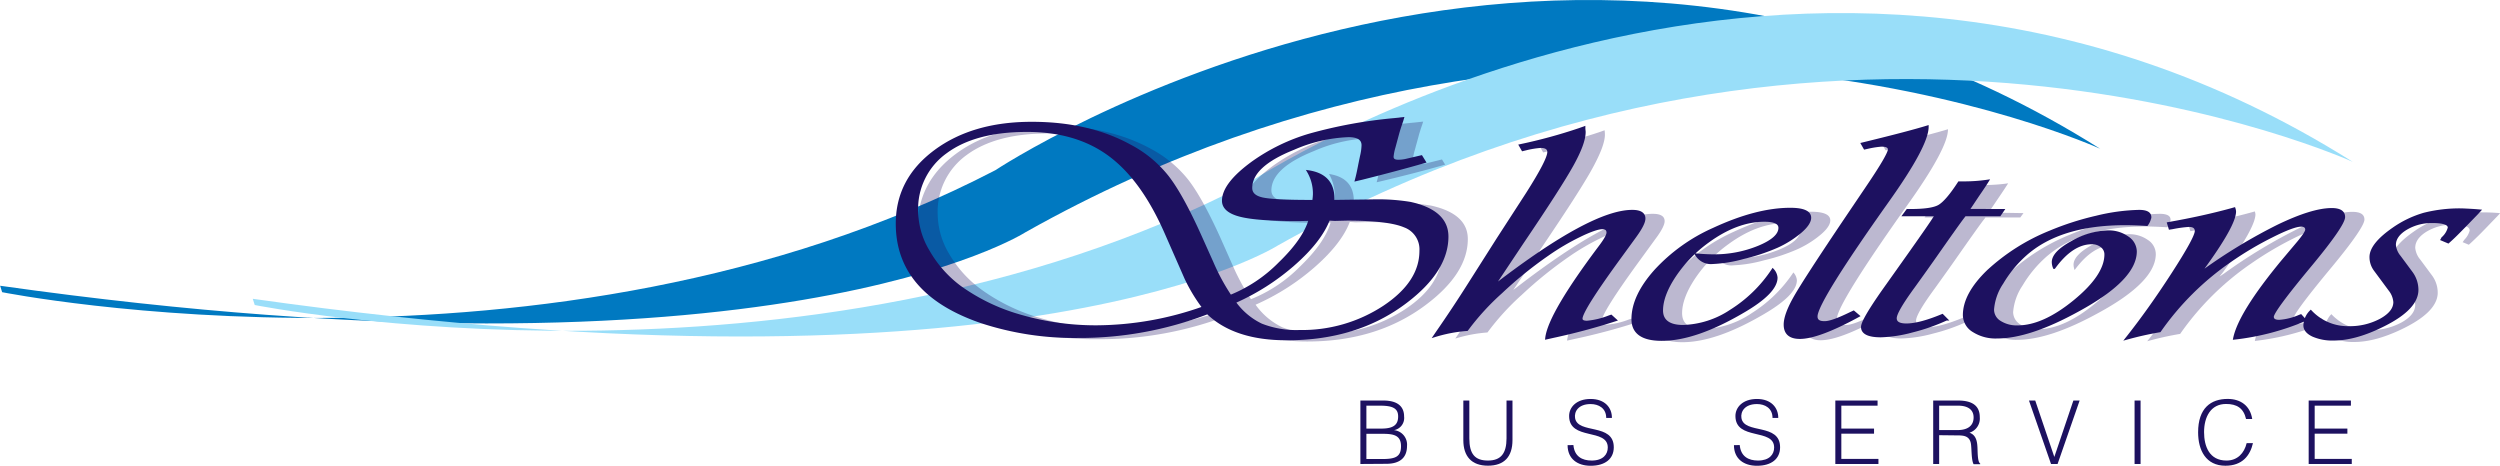
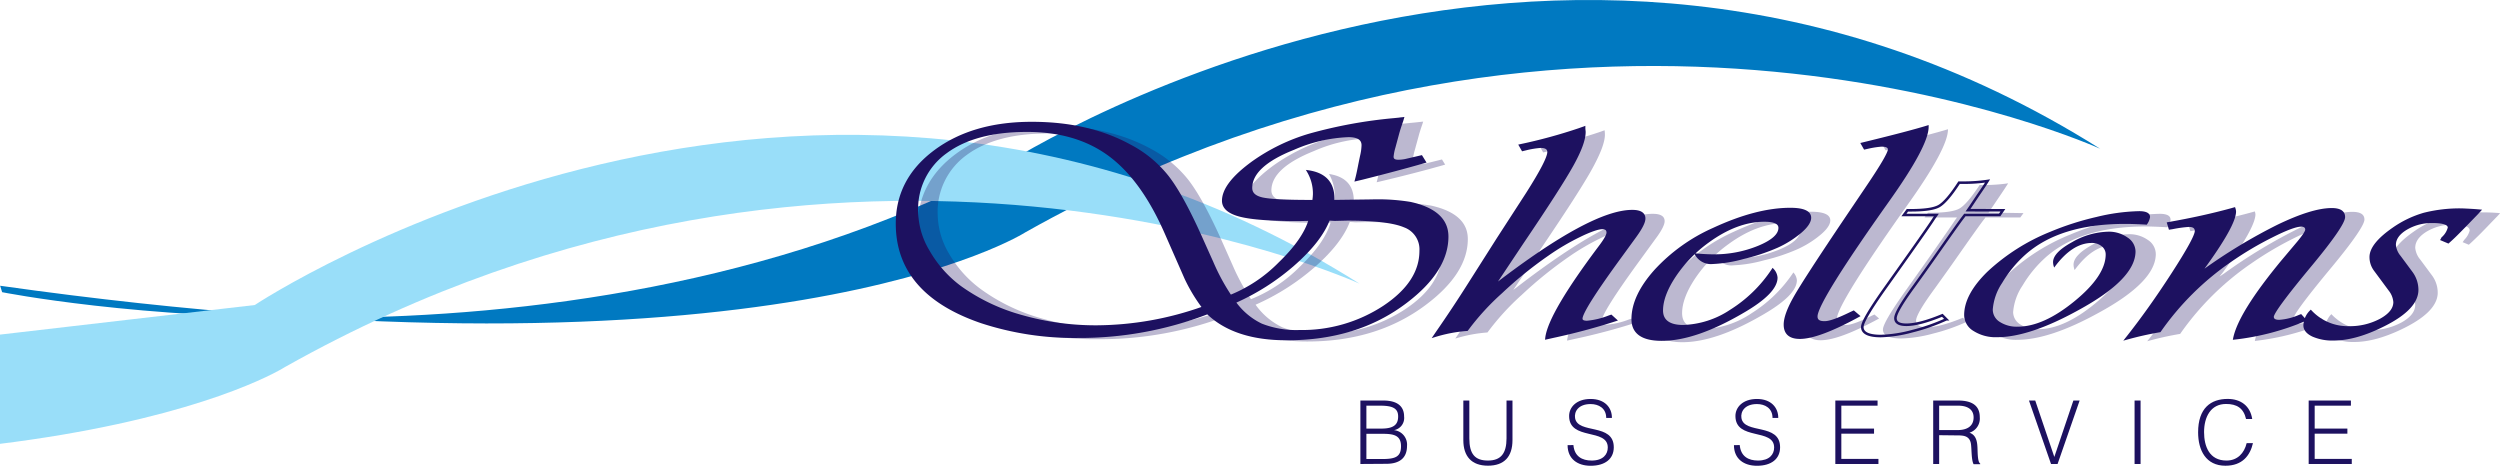
<svg xmlns="http://www.w3.org/2000/svg" viewBox="0 0 574.8 107.07">
  <defs>
    <style>.cls-1,.cls-7{fill:none;}.cls-2{fill:#0079c1;}.cls-3{fill:#99def9;}.cls-4{opacity:0.3;}.cls-5{clip-path:url(#clip-path);}.cls-6{fill:#1d1160;}.cls-7{stroke:#1d1160;stroke-width:0.59px;}</style>
    <clipPath id="clip-path">
      <rect class="cls-1" x="211" y="27.92" width="363.81" height="50.76" />
    </clipPath>
  </defs>
  <g id="Layer_2" data-name="Layer 2">
    <g id="Menu">
      <path class="cls-2" d="M.49,67.18s126,25.1,228.37-28.05c0,0,127.48-84.66,254-4.93,0,0-117.64-53.64-247.08,19.2,0,0-58.07,37.4-235.75,12.3" />
-       <path class="cls-3" d="M58.57,70.13s126,25.1,228.37-28c0,0,127.47-84.66,254-4.92,0,0-117.63-53.65-247.07,19.19,0,0-58.08,37.4-235.76,12.3" />
+       <path class="cls-3" d="M58.57,70.13c0,0,127.47-84.66,254-4.92,0,0-117.63-53.65-247.07,19.19,0,0-58.08,37.4-235.76,12.3" />
      <g class="cls-4">
        <g class="cls-5">
          <path class="cls-6" d="M331.53,36.65l.74,1.2Q326,39.65,318,41.56l-1.48.35c.23-.82.45-1.82.68-3,.18-.94.36-1.78.51-2.5a12.23,12.23,0,0,0,.34-2.47c0-1.43-1.1-2.14-3.31-2.14a34.73,34.73,0,0,0-12.62,2.92c-6.52,2.61-9.8,5.63-9.8,9.06,0,1.25.87,2.06,2.6,2.45s5.42.59,11.07.59h.74a12.83,12.83,0,0,0,.16-1.56A10.11,10.11,0,0,0,305.56,40q5.71.86,5.71,6.22v.61l8.94-.13a47.29,47.29,0,0,1,8.78.56c5.65,1.25,8.49,3.82,8.49,7.69q0,7.83-9.46,15-11.28,8.58-27.51,8.57-11.89,0-18.11-6a81.94,81.94,0,0,1-29.89,5.47,68.27,68.27,0,0,1-22.09-3.38Q211,68.07,211,52.06q0-10.14,8.71-16.63T242,29q13.14,0,22.66,5.25a27.15,27.15,0,0,1,8.54,7.07q3.24,4.17,7.4,13.35L283.41,61a49.2,49.2,0,0,0,4.22,7.79,33.11,33.11,0,0,0,11.3-7.54q5.67-5.46,7-10.08l-2.62.06q-9.53,0-13.42-1c-2.6-.65-3.9-1.77-3.9-3.38Q286,43,292.86,38a44,44,0,0,1,13-6.28,108.56,108.56,0,0,1,19.42-3.55l1.93-.21-.17.56c-.37,1.06-.67,2-.89,2.84l-.91,3.32a11.25,11.25,0,0,0-.4,2.06c0,.68.45,1,1.36,1a8.16,8.16,0,0,0,2-.25l3.3-.82M281.42,71.32a36.86,36.86,0,0,1-4-6.69l-4.55-10.36q-5.41-12.37-13-18t-19-5.58q-11.89,0-18.59,4.93a16.07,16.07,0,0,0-6.69,13.67,18.25,18.25,0,0,0,2.71,9.2,26.67,26.67,0,0,0,7.32,8.07,44,44,0,0,0,14.06,6.7,62,62,0,0,0,17.31,2.4,73.59,73.59,0,0,0,24.54-4.37m28.81-20.26q-1.87,4.94-8,10.33a53.21,53.21,0,0,1-13.66,8.7,16,16,0,0,0,6.15,5.19,21.64,21.64,0,0,0,8.76,1.49,34.34,34.34,0,0,0,19.44-5.61q8.44-5.59,8.45-12.87a5.67,5.67,0,0,0-3.66-5.66Q324,51.05,314.5,51.06l-2.85.06Z" />
          <path class="cls-6" d="M375.16,73.26l1,.92A146.71,146.71,0,0,1,361.72,78l-1.42.32q.61-5.5,12.28-21c1.2-1.6,1.81-2.68,1.81-3.25S374,53,373.08,53s-2.73.61-5.23,1.84a52.85,52.85,0,0,0-7.28,4.3,93.18,93.18,0,0,0-10.67,8.64A57.81,57.81,0,0,0,342,76.44a32.7,32.7,0,0,0-7.4,1.41l.62-.92q3.88-5.61,7.18-10.82l6.66-10.51,6.78-10.47c3.28-5.18,4.93-8.36,4.93-9.57,0-.82-.61-1.24-1.83-1.24a19.33,19.33,0,0,0-3.38.55l-.75.18-.57-1a120.33,120.33,0,0,0,13.61-3.71l1.08-.39a9.31,9.31,0,0,1,.07,1c0,1.75-1,4.32-2.85,7.72S360.48,48,354.78,56.44l-6.16,9.21-.68,1,1-.75Q370.71,49.17,380,49.16c1.82,0,2.73.56,2.73,1.69,0,.82-.68,2.17-2.05,4l-3.52,4.84q-8.93,12.23-8.92,14.17c0,.51.43.78,1.31.78a18.14,18.14,0,0,0,5.06-1.22Z" />
          <path class="cls-6" d="M412.35,62.66a3,3,0,0,1,.79,1.76q0,3.39-7.57,7.8-11,6.47-18.77,6.46c-4.44,0-6.66-1.57-6.66-4.69q0-5.31,5.21-11.12a40.19,40.19,0,0,1,13.34-9.61q9.9-4.59,17.64-4.58,4.49,0,4.49,2c0,.9-.71,2-2.16,3.23a22.92,22.92,0,0,1-5.41,3.4,43.59,43.59,0,0,1-7.66,2.54,31.47,31.47,0,0,1-7.14,1.16,3.87,3.87,0,0,1-3.7-1.81c1.6.12,2.87.19,3.81.19a26.83,26.83,0,0,0,10.51-2q4.81-2,4.82-4.38c0-1.12-1.18-1.69-3.53-1.69q-6.33,0-12.92,4.79a31.3,31.3,0,0,0-7.69,7.9q-3,4.52-3,8c0,2.42,1.63,3.64,4.89,3.64A20.86,20.86,0,0,0,402.75,72a31.8,31.8,0,0,0,9.6-9.38" />
          <path class="cls-6" d="M447.88,29.75q0,4.3-9.24,17.27-16,22.54-16.31,26.2c-.08,1,.61,1.56,2.06,1.51q1.67,0,5.89-2.1l.69-.32,1.07.92q-9.17,5-13.44,5-3.41,0-3.41-3c0-1.53.78-3.67,2.36-6.43s5.33-8.55,11.29-17.39l5.41-8.05q4.89-7.23,4.89-8.44c0-.63-.59-1-1.76-1a22.46,22.46,0,0,0-3,.47c-.18,0-.46.11-.84.18l-.57-1,.86-.22q9.84-2.34,14.06-3.64" />
          <path class="cls-6" d="M465.24,49,464.5,50h-8l-.46.6q-1.08,1.39-5.87,8.23c-1.29,1.86-3.11,4.41-5.46,7.68-2.78,3.8-4.17,6.21-4.17,7.21s.84,1.52,2.51,1.52q3,0,8.26-2.19l.92.92a43.55,43.55,0,0,1-7.8,2.73,30.35,30.35,0,0,1-7.23,1.12q-4.28,0-4.27-2.07c0-1,1.58-3.76,4.78-8.31l5.91-8.33c3.31-4.72,5.22-7.48,5.76-8.31l.57-.8h-7.46l.8-1.09H444q4.89,0,6.58-1t4.58-5.37h1.13a37.59,37.59,0,0,0,5.42-.39c-.42.68-1.16,1.81-2.22,3.36l-1.72,2.55-.56.81Z" />
          <path class="cls-6" d="M498.33,52.26c-2-.12-3.68-.19-5-.19q-15,0-23,7.11a27.7,27.7,0,0,0-5.3,6.46,12.75,12.75,0,0,0-2.17,6.11,3.34,3.34,0,0,0,1.63,2.83,7.13,7.13,0,0,0,4.12,1.11q5.91,0,13.08-5.89c4.77-3.91,7.17-7.5,7.17-10.77a2.3,2.3,0,0,0-.94-1.84,3.47,3.47,0,0,0-2.24-.76q-4.53,0-8.68,5.66a3.68,3.68,0,0,1-.25-1.24c0-1.46,1.45-3,4.37-4.6a17.29,17.29,0,0,1,8.29-2.4,7.36,7.36,0,0,1,4.43,1.32,3.89,3.89,0,0,1,1.82,3.23q0,6.38-13.16,13.53-11.26,6.21-18.72,6.2a9.42,9.42,0,0,1-5.38-1.44,4.26,4.26,0,0,1-2.13-3.63q0-4.83,5.44-10.08a46.6,46.6,0,0,1,14.33-9.07,63.49,63.49,0,0,1,10.69-3.42,44.79,44.79,0,0,1,9.82-1.33c1.67,0,2.51.45,2.51,1.37a4.1,4.1,0,0,1-.76,1.73" />
          <path class="cls-6" d="M533.69,73.16l.91,1a58.1,58.1,0,0,1-16.17,4.23q1.2-5.84,11-17.69l3.69-4.38c1.26-1.51,1.88-2.48,1.88-2.9,0-.63-.42-.95-1.25-.95q-1.75,0-6.68,2.47a78.48,78.48,0,0,0-9.59,5.72,64,64,0,0,0-16.22,16.11,71.83,71.83,0,0,0-7.57,1.69q5.25-6.61,10.6-14.88c3.55-5.51,5.34-8.76,5.34-9.77,0-.85-.56-1.27-1.67-1.27a28.17,28.17,0,0,0-3.73.51l-.63.1L503.28,52q8-1.41,14.41-3.18l.74-.21a2.87,2.87,0,0,1,.14.64q0,3.12-7.48,13.36l-.8,1,1-.67a121.16,121.16,0,0,1,17.22-10.42q7.89-3.81,12.34-3.81c1.86,0,2.78.59,2.78,1.77s-2.48,4.84-7.45,10.85q-8.94,10.74-8.94,12.07c0,.69.51,1,1.53,1a13.78,13.78,0,0,0,4.66-1.16Z" />
          <path class="cls-6" d="M574.8,49.05l-.62.67-2.79,2.89q-1.49,1.56-3.14,3.1l-.62.56-1.42-.59c.19-.26.32-.45.4-.57A4.7,4.7,0,0,0,567.83,53q0-1.35-3.81-1.35a11.53,11.53,0,0,0-6.09,1.6q-2.62,1.61-2.62,3.73a4.83,4.83,0,0,0,1.13,2.67l2.69,3.63a6.67,6.67,0,0,1,1.35,4q0,4.26-7.57,8.07-6.55,3.28-11.61,3.28a11.09,11.09,0,0,1-4.79-.9c-1.25-.59-1.88-1.36-1.88-2.3a4.77,4.77,0,0,1,1.4-3.2,11.65,11.65,0,0,0,8.76,3.68,15,15,0,0,0,7.34-1.76q3.18-1.75,3.18-4.08a5.08,5.08,0,0,0-1.13-2.81l-3.35-4.54a4.94,4.94,0,0,1-1-3q0-2.91,5.24-6.54a23.93,23.93,0,0,1,7-3.35,33.79,33.79,0,0,1,8.79-1c1.37,0,2.66.06,3.87.17" />
        </g>
      </g>
      <path class="cls-6" d="M326.79,36l.74,1.2Q321.26,39,313.29,41l-1.47.35c.22-.81.44-1.81.67-3q.28-1.41.51-2.49a11.63,11.63,0,0,0,.34-2.47c0-1.43-1.1-2.15-3.3-2.15a34.57,34.57,0,0,0-12.63,2.93q-9.8,3.91-9.79,9.06c0,1.24.86,2.06,2.59,2.45s5.42.58,11.07.58H302a12.54,12.54,0,0,0,.16-1.55,10.08,10.08,0,0,0-1.35-5.27c3.8.56,5.71,2.64,5.71,6.22l0,.6,8.94-.12a46.18,46.18,0,0,1,8.78.57c5.66,1.24,8.49,3.81,8.49,7.68q0,7.83-9.45,15Q312,78,295.76,77.94q-11.89,0-18.11-6a81.91,81.91,0,0,1-29.89,5.47,68.54,68.54,0,0,1-22.09-3.38q-19.42-6.63-19.42-22.62,0-10.14,8.72-16.63t22.26-6.48q13.16,0,22.65,5.25a26.86,26.86,0,0,1,8.55,7.07q3.26,4.19,7.4,13.34l2.85,6.35a47.71,47.71,0,0,0,4.21,7.79,33.16,33.16,0,0,0,11.3-7.54q5.67-5.46,7-10.08l-2.62.06q-9.53,0-13.42-1t-3.9-3.38c0-2.59,2.29-5.56,6.89-8.88a43.77,43.77,0,0,1,13-6.28,107.85,107.85,0,0,1,19.42-3.55l1.94-.22-.17.57c-.37,1.06-.68,2-.91,2.83l-.9,3.33a11,11,0,0,0-.4,2.06c0,.68.45,1,1.36,1a8.16,8.16,0,0,0,2-.25l3.3-.83m-50.1,34.69a37.71,37.71,0,0,1-4.05-6.7l-4.55-10.36q-5.41-12.39-13-18t-19-5.59q-11.9,0-18.59,4.94a16,16,0,0,0-6.69,13.67,18.23,18.23,0,0,0,2.7,9.2A26.76,26.76,0,0,0,220.76,66a44.4,44.4,0,0,0,14.07,6.7,62.08,62.08,0,0,0,17.31,2.39,74,74,0,0,0,24.55-4.35m28.8-20.27q-1.87,4.93-8,10.32a53,53,0,0,1-13.67,8.71A16.06,16.06,0,0,0,290,74.68a21.89,21.89,0,0,0,8.77,1.49,34.31,34.31,0,0,0,19.43-5.61q8.44-5.61,8.45-12.88A5.67,5.67,0,0,0,322.93,52q-3.66-1.56-13.17-1.57l-2.84.07Z" />
      <path class="cls-7" d="M326.79,36l.74,1.2Q321.26,39,313.29,41l-1.47.35c.22-.81.44-1.81.67-3q.28-1.41.51-2.49a11.63,11.63,0,0,0,.34-2.47c0-1.43-1.1-2.15-3.3-2.15a34.57,34.57,0,0,0-12.63,2.93q-9.8,3.91-9.79,9.06c0,1.24.86,2.06,2.59,2.45s5.42.58,11.07.58H302a12.54,12.54,0,0,0,.16-1.55,10.08,10.08,0,0,0-1.35-5.27c3.8.56,5.71,2.64,5.71,6.22l0,.6,8.94-.12a46.18,46.18,0,0,1,8.78.57c5.66,1.24,8.49,3.81,8.49,7.68q0,7.83-9.45,15Q312,78,295.76,77.94q-11.89,0-18.11-6a81.91,81.91,0,0,1-29.89,5.47,68.54,68.54,0,0,1-22.09-3.38q-19.42-6.63-19.42-22.62,0-10.14,8.72-16.63t22.26-6.48q13.16,0,22.65,5.25a26.86,26.86,0,0,1,8.55,7.07q3.26,4.19,7.4,13.34l2.85,6.35a47.71,47.71,0,0,0,4.21,7.79,33.16,33.16,0,0,0,11.3-7.54q5.67-5.46,7-10.08l-2.62.06q-9.53,0-13.42-1t-3.9-3.38c0-2.59,2.29-5.56,6.89-8.88a43.77,43.77,0,0,1,13-6.28,107.85,107.85,0,0,1,19.42-3.55l1.94-.22-.17.57c-.37,1.06-.68,2-.91,2.83l-.9,3.33a11,11,0,0,0-.4,2.06c0,.68.45,1,1.36,1a8.16,8.16,0,0,0,2-.25Zm-50.1,34.69a37.71,37.71,0,0,1-4.05-6.7l-4.55-10.36q-5.41-12.39-13-18t-19-5.59q-11.9,0-18.59,4.94a16,16,0,0,0-6.69,13.67,18.23,18.23,0,0,0,2.7,9.2A26.76,26.76,0,0,0,220.76,66a44.4,44.4,0,0,0,14.07,6.7,62.08,62.08,0,0,0,17.31,2.39A74,74,0,0,0,276.69,70.73Zm28.8-20.27q-1.87,4.93-8,10.32a53,53,0,0,1-13.67,8.71A16.06,16.06,0,0,0,290,74.68a21.89,21.89,0,0,0,8.77,1.49,34.31,34.31,0,0,0,19.43-5.61q8.44-5.61,8.45-12.88A5.67,5.67,0,0,0,322.93,52q-3.66-1.56-13.17-1.57l-2.84.07Z" />
      <path class="cls-6" d="M370.42,72.66l1,.91A147.82,147.82,0,0,1,357,77.42l-1.43.32q.63-5.51,12.27-21c1.21-1.6,1.82-2.68,1.82-3.25,0-.73-.43-1.09-1.3-1.09s-2.73.61-5.23,1.84a53,53,0,0,0-7.29,4.3,91.49,91.49,0,0,0-10.66,8.63,57.36,57.36,0,0,0-7.89,8.63,33.15,33.15,0,0,0-7.4,1.41l.62-.91q3.88-5.61,7.18-10.83L344.34,55l6.78-10.47q4.94-7.77,4.93-9.57c0-.83-.62-1.24-1.84-1.24a19.7,19.7,0,0,0-3.37.55l-.74.18-.57-1a118.66,118.66,0,0,0,13.6-3.71l1.08-.39c0,.45.07.78.07,1q0,2.61-2.85,7.71T350,55.83l-6.15,9.22-.69,1,1-.75Q366,48.55,375.29,48.55c1.82,0,2.73.57,2.73,1.7q0,1.23-2,4l-3.53,4.85q-8.93,12.23-8.93,14.16,0,.78,1.32.78a18.18,18.18,0,0,0,5.07-1.22Z" />
      <path class="cls-7" d="M370.42,72.66l1,.91A147.82,147.82,0,0,1,357,77.42l-1.43.32q.63-5.51,12.27-21c1.21-1.6,1.82-2.68,1.82-3.25,0-.73-.43-1.09-1.3-1.09s-2.73.61-5.23,1.84a53,53,0,0,0-7.29,4.3,91.49,91.49,0,0,0-10.66,8.63,57.36,57.36,0,0,0-7.89,8.63,33.15,33.15,0,0,0-7.4,1.41l.62-.91q3.88-5.61,7.18-10.83L344.34,55l6.78-10.47q4.94-7.77,4.93-9.57c0-.83-.62-1.24-1.84-1.24a19.7,19.7,0,0,0-3.37.55l-.74.18-.57-1a118.66,118.66,0,0,0,13.6-3.71l1.08-.39c0,.45.07.78.07,1q0,2.61-2.85,7.71T350,55.83l-6.15,9.22-.69,1,1-.75Q366,48.55,375.29,48.55c1.82,0,2.73.57,2.73,1.7q0,1.23-2,4l-3.53,4.85q-8.93,12.23-8.93,14.16,0,.78,1.32.78a18.18,18.18,0,0,0,5.07-1.22Z" />
      <path class="cls-6" d="M407.6,62.05a3,3,0,0,1,.8,1.77q0,3.39-7.57,7.8-11,6.47-18.78,6.45-6.65,0-6.65-4.69,0-5.3,5.2-11.12A40.45,40.45,0,0,1,394,52.66q9.9-4.59,17.64-4.59c3,0,4.49.69,4.49,2,0,.89-.72,2-2.16,3.23a23,23,0,0,1-5.41,3.4,45.48,45.48,0,0,1-7.65,2.54,31.67,31.67,0,0,1-7.15,1.17,3.88,3.88,0,0,1-3.7-1.83c1.6.13,2.87.19,3.82.19a26.77,26.77,0,0,0,10.5-2q4.82-2,4.81-4.38c0-1.13-1.17-1.7-3.52-1.7-4.21,0-8.52,1.61-12.92,4.8a31.09,31.09,0,0,0-7.68,7.9c-2,3-3,5.68-3,8s1.63,3.62,4.89,3.62A20.87,20.87,0,0,0,398,71.44a31.69,31.69,0,0,0,9.59-9.39" />
      <path class="cls-7" d="M407.6,62.05a3,3,0,0,1,.8,1.77q0,3.39-7.57,7.8-11,6.47-18.78,6.45-6.65,0-6.65-4.69,0-5.3,5.2-11.12A40.45,40.45,0,0,1,394,52.66q9.9-4.59,17.64-4.59c3,0,4.49.69,4.49,2,0,.89-.72,2-2.16,3.23a23,23,0,0,1-5.41,3.4,45.48,45.48,0,0,1-7.65,2.54,31.67,31.67,0,0,1-7.15,1.17,3.88,3.88,0,0,1-3.7-1.83c1.6.13,2.87.19,3.82.19a26.77,26.77,0,0,0,10.5-2q4.82-2,4.81-4.38c0-1.13-1.17-1.7-3.52-1.7-4.21,0-8.52,1.61-12.92,4.8a31.09,31.09,0,0,0-7.68,7.9c-2,3-3,5.68-3,8s1.63,3.62,4.89,3.62A20.87,20.87,0,0,0,398,71.44,31.69,31.69,0,0,0,407.6,62.05Z" />
      <path class="cls-6" d="M443.14,29.15q0,4.31-9.24,17.26-16,22.56-16.3,26.2c-.08,1.06.6,1.57,2,1.52,1.1,0,3.07-.72,5.89-2.1l.69-.32,1.08.92q-9.18,5-13.44,5-3.42,0-3.42-3,0-2.3,2.36-6.42t11.29-17.4l5.4-8q4.9-7.25,4.9-8.44c0-.64-.59-.95-1.76-.95a21.93,21.93,0,0,0-3,.46l-.85.19-.57-1,.86-.21q9.84-2.34,14.06-3.64" />
      <path class="cls-7" d="M443.14,29.15q0,4.31-9.24,17.26-16,22.56-16.3,26.2c-.08,1.06.6,1.57,2,1.52,1.1,0,3.07-.72,5.89-2.1l.69-.32,1.08.92q-9.18,5-13.44,5-3.42,0-3.42-3,0-2.3,2.36-6.42t11.29-17.4l5.4-8q4.9-7.25,4.9-8.44c0-.64-.59-.95-1.76-.95a21.93,21.93,0,0,0-3,.46l-.85.19-.57-1,.86-.21Q438.92,30.45,443.14,29.15Z" />
-       <path class="cls-6" d="M460.5,48.35l-.74,1.08h-8l-.46.6q-1.08,1.41-5.87,8.24-1.94,2.79-5.46,7.67c-2.78,3.81-4.17,6.21-4.17,7.22s.84,1.51,2.51,1.51c2,0,4.77-.72,8.27-2.18l.91.92a44.34,44.34,0,0,1-7.8,2.73,30.87,30.87,0,0,1-7.24,1.12c-2.84,0-4.27-.7-4.27-2.08q0-1.47,4.79-8.3l5.92-8.34q5-7.07,5.75-8.3l.57-.81h-7.46l.8-1.08h.74c3.26,0,5.46-.33,6.58-1S448.49,45,450.43,42h1.13a37.69,37.69,0,0,0,5.42-.39c-.42.68-1.16,1.8-2.23,3.35l-1.7,2.55-.57.82Z" />
      <path class="cls-7" d="M460.5,48.35l-.74,1.08h-8l-.46.6q-1.08,1.41-5.87,8.24-1.94,2.79-5.46,7.67c-2.78,3.81-4.17,6.21-4.17,7.22s.84,1.51,2.51,1.51c2,0,4.77-.72,8.27-2.18l.91.92a44.34,44.34,0,0,1-7.8,2.73,30.87,30.87,0,0,1-7.24,1.12c-2.84,0-4.27-.7-4.27-2.08q0-1.47,4.79-8.3l5.92-8.34q5-7.07,5.75-8.3l.57-.81h-7.46l.8-1.08h.74c3.26,0,5.46-.33,6.58-1S448.49,45,450.43,42h1.13a37.69,37.69,0,0,0,5.42-.39c-.42.68-1.16,1.8-2.23,3.35l-1.7,2.55-.57.82Z" />
      <path class="cls-6" d="M493.59,51.66c-2-.13-3.68-.18-5-.18q-15,0-22.95,7.1a27.5,27.5,0,0,0-5.3,6.46,12.72,12.72,0,0,0-2.16,6.1A3.32,3.32,0,0,0,459.77,74a7.18,7.18,0,0,0,4.13,1.11q5.91,0,13.08-5.87t7.16-10.77a2.33,2.33,0,0,0-.93-1.86,3.48,3.48,0,0,0-2.24-.75q-4.55,0-8.67,5.66a3.53,3.53,0,0,1-.26-1.24c0-1.46,1.45-3,4.37-4.6a17.28,17.28,0,0,1,8.29-2.41,7.34,7.34,0,0,1,4.43,1.32A3.9,3.9,0,0,1,491,57.79q0,6.37-13.15,13.53-11.28,6.23-18.73,6.21a9.44,9.44,0,0,1-5.38-1.44,4.29,4.29,0,0,1-2.14-3.63c0-3.22,1.83-6.58,5.45-10.09a46.85,46.85,0,0,1,14.33-9.07A65.21,65.21,0,0,1,482,49.89a45,45,0,0,1,9.83-1.34c1.67,0,2.51.46,2.51,1.37a4,4,0,0,1-.76,1.74" />
-       <path class="cls-7" d="M493.59,51.66c-2-.13-3.68-.18-5-.18q-15,0-22.95,7.1a27.5,27.5,0,0,0-5.3,6.46,12.72,12.72,0,0,0-2.16,6.1A3.32,3.32,0,0,0,459.77,74a7.18,7.18,0,0,0,4.13,1.11q5.91,0,13.08-5.87t7.16-10.77a2.33,2.33,0,0,0-.93-1.86,3.48,3.48,0,0,0-2.24-.75q-4.55,0-8.67,5.66a3.53,3.53,0,0,1-.26-1.24c0-1.46,1.45-3,4.37-4.6a17.28,17.28,0,0,1,8.29-2.41,7.34,7.34,0,0,1,4.43,1.32A3.9,3.9,0,0,1,491,57.79q0,6.37-13.15,13.53-11.28,6.23-18.73,6.21a9.44,9.44,0,0,1-5.38-1.44,4.29,4.29,0,0,1-2.14-3.63c0-3.22,1.83-6.58,5.45-10.09a46.85,46.85,0,0,1,14.33-9.07A65.21,65.21,0,0,1,482,49.89a45,45,0,0,1,9.83-1.34c1.67,0,2.51.46,2.51,1.37A4,4,0,0,1,493.59,51.66Z" />
      <path class="cls-6" d="M529,72.56l.91,1a58.1,58.1,0,0,1-16.17,4.23q1.2-5.83,11-17.69l3.7-4.39c1.24-1.5,1.87-2.47,1.87-2.89,0-.64-.41-1-1.25-1-1.17,0-3.41.83-6.68,2.48A76,76,0,0,0,512.77,60a64,64,0,0,0-16.21,16.1,74.57,74.57,0,0,0-7.58,1.7q5.26-6.63,10.59-14.88t5.35-9.78c0-.84-.56-1.26-1.66-1.26a28.24,28.24,0,0,0-3.74.51l-.63.1-.34-1.13q8-1.41,14.4-3.17l.74-.21a2.72,2.72,0,0,1,.13.63q0,3.14-7.47,13.36l-.8,1.06,1-.67a123.39,123.39,0,0,1,17.22-10.43q7.89-3.8,12.34-3.8c1.85,0,2.78.59,2.78,1.77s-2.48,4.84-7.45,10.84q-8.94,10.74-8.94,12.09,0,1,1.53,1a13.93,13.93,0,0,0,4.67-1.16Z" />
      <path class="cls-7" d="M529,72.56l.91,1a58.1,58.1,0,0,1-16.17,4.23q1.2-5.83,11-17.69l3.7-4.39c1.24-1.5,1.87-2.47,1.87-2.89,0-.64-.41-1-1.25-1-1.17,0-3.41.83-6.68,2.48A76,76,0,0,0,512.77,60a64,64,0,0,0-16.21,16.1,74.57,74.57,0,0,0-7.58,1.7q5.26-6.63,10.59-14.88t5.35-9.78c0-.84-.56-1.26-1.66-1.26a28.24,28.24,0,0,0-3.74.51l-.63.1-.34-1.13q8-1.41,14.4-3.17l.74-.21a2.72,2.72,0,0,1,.13.63q0,3.14-7.47,13.36l-.8,1.06,1-.67a123.39,123.39,0,0,1,17.22-10.43q7.89-3.8,12.34-3.8c1.85,0,2.78.59,2.78,1.77s-2.48,4.84-7.45,10.84q-8.94,10.74-8.94,12.09,0,1,1.53,1a13.93,13.93,0,0,0,4.67-1.16Z" />
      <path class="cls-6" d="M570.06,48.45l-.62.67L566.65,52c-1,1-2,2.07-3.14,3.1l-.62.56-1.42-.6c.19-.25.33-.45.4-.56a4.7,4.7,0,0,0,1.22-2.16q0-1.35-3.81-1.35a11.44,11.44,0,0,0-6.09,1.6q-2.62,1.6-2.62,3.73A4.86,4.86,0,0,0,551.7,59l2.69,3.63a6.68,6.68,0,0,1,1.36,4q0,4.26-7.58,8.07C543.8,76.92,539.93,78,536.55,78a11.09,11.09,0,0,1-4.78-.89c-1.25-.6-1.88-1.37-1.88-2.31a4.74,4.74,0,0,1,1.4-3.19,11.67,11.67,0,0,0,8.76,3.68,15,15,0,0,0,7.34-1.76c2.12-1.18,3.18-2.53,3.18-4.08a5.11,5.11,0,0,0-1.13-2.82l-3.35-4.53a4.94,4.94,0,0,1-1-3q0-2.91,5.24-6.54a23.93,23.93,0,0,1,7-3.35,33.37,33.37,0,0,1,8.79-1c1.37,0,2.66.07,3.87.18" />
      <path class="cls-7" d="M570.06,48.45l-.62.67L566.65,52c-1,1-2,2.07-3.14,3.1l-.62.56-1.42-.6c.19-.25.33-.45.4-.56a4.7,4.7,0,0,0,1.22-2.16q0-1.35-3.81-1.35a11.44,11.44,0,0,0-6.09,1.6q-2.62,1.6-2.62,3.73A4.86,4.86,0,0,0,551.7,59l2.69,3.63a6.68,6.68,0,0,1,1.36,4q0,4.26-7.58,8.07C543.8,76.92,539.93,78,536.55,78a11.09,11.09,0,0,1-4.78-.89c-1.25-.6-1.88-1.37-1.88-2.31a4.74,4.74,0,0,1,1.4-3.19,11.67,11.67,0,0,0,8.76,3.68,15,15,0,0,0,7.34-1.76c2.12-1.18,3.18-2.53,3.18-4.08a5.11,5.11,0,0,0-1.13-2.82l-3.35-4.53a4.94,4.94,0,0,1-1-3q0-2.91,5.24-6.54a23.93,23.93,0,0,1,7-3.35,33.37,33.37,0,0,1,8.79-1C567.56,48.27,568.85,48.34,570.06,48.45Z" />
      <path class="cls-6" d="M312.78,106.68V92.09h5.27c3.42,0,4.78,1.48,4.78,3.67a2.84,2.84,0,0,1-2.33,3.14v0a3.34,3.34,0,0,1,3,3.63c0,3-2,4.11-4.76,4.11Zm1.38-8.14h3.49c2.87,0,3.81-1,3.81-2.78s-1.1-2.49-4.12-2.49h-3.18Zm0,7h3.51c3,0,4.45-.4,4.45-2.94s-1.7-2.86-4.29-2.86h-3.67Z" />
      <path class="cls-6" d="M336.45,92.09h1.38v8.7c0,3.6,1.29,5.1,4.28,5.1s4.27-1.66,4.27-5.1v-8.7h1.37v9.1c0,3.79-1.87,5.88-5.64,5.88s-5.66-2.15-5.66-5.88Z" />
      <path class="cls-6" d="M361.76,102.33c.22,2.61,2,3.56,4.2,3.56,2.61,0,3.7-1.41,3.7-3,0-4.52-8.89-1.52-8.89-7.25,0-2,1.67-3.91,4.94-3.91s4.93,2,4.9,4.36H369.3c0-2.23-1.73-3.19-3.59-3.19-2.8,0-3.81,1.73-3.57,3.22.63,3.78,8.9,1.06,8.9,6.72,0,2.67-2,4.25-5.33,4.25-3,0-5.29-1.58-5.29-4.74Z" />
      <path class="cls-6" d="M400,102.33c.23,2.61,2,3.56,4.2,3.56,2.62,0,3.71-1.41,3.71-3,0-4.52-8.9-1.52-8.9-7.25,0-2,1.69-3.91,4.95-3.91s4.92,2,4.9,4.36h-1.32c0-2.23-1.72-3.19-3.58-3.19-2.8,0-3.81,1.73-3.57,3.22.63,3.78,8.89,1.06,8.89,6.72,0,2.67-2,4.25-5.32,4.25-3,0-5.29-1.58-5.29-4.74Z" />
      <polygon class="cls-6" points="421.98 106.68 421.98 92.09 431.69 92.09 431.69 93.27 423.36 93.27 423.36 98.54 430.88 98.54 430.88 99.71 423.36 99.71 423.36 105.51 431.89 105.51 431.89 106.68 421.98 106.68" />
      <path class="cls-6" d="M445.85,100.06v6.62h-1.37V92.09h5.71c3.19,0,5,1.14,5,3.83a3.41,3.41,0,0,1-2.37,3.57c1.73.59,1.82,2.41,1.86,4,.06,2.21.25,2.82.61,3.1v.14h-1.52c-.56-1-.42-3.73-.64-4.84-.33-1.58-1.53-1.78-2.9-1.78Zm4.3-1.18c2.05,0,3.62-.85,3.62-2.9s-1.7-2.71-3.54-2.71h-4.38v5.61Z" />
      <polygon class="cls-6" points="466.5 92.09 467.94 92.09 472.33 105.06 476.71 92.09 478.15 92.09 473.08 106.68 471.57 106.68 466.5 92.09" />
      <rect class="cls-6" x="490.78" y="92.09" width="1.38" height="14.59" />
      <path class="cls-6" d="M516.41,96.33c-.57-2.49-2.11-3.45-4.6-3.45-3.53,0-5.05,3-5.05,6.47,0,3.26,1.2,6.54,5.16,6.54,2.52,0,4.08-1.7,4.63-4H518c-.65,2.82-2.41,5.19-6.33,5.19-4.49,0-6.28-3.55-6.28-7.68,0-5.57,2.92-7.68,6.8-7.68,3,0,5.18,1.6,5.64,4.62Z" />
      <polygon class="cls-6" points="530.81 106.68 530.81 92.09 540.52 92.09 540.52 93.27 532.19 93.27 532.19 98.54 539.71 98.54 539.71 99.71 532.19 99.71 532.19 105.51 540.72 105.51 540.72 106.68 530.81 106.68" />
    </g>
  </g>
</svg>